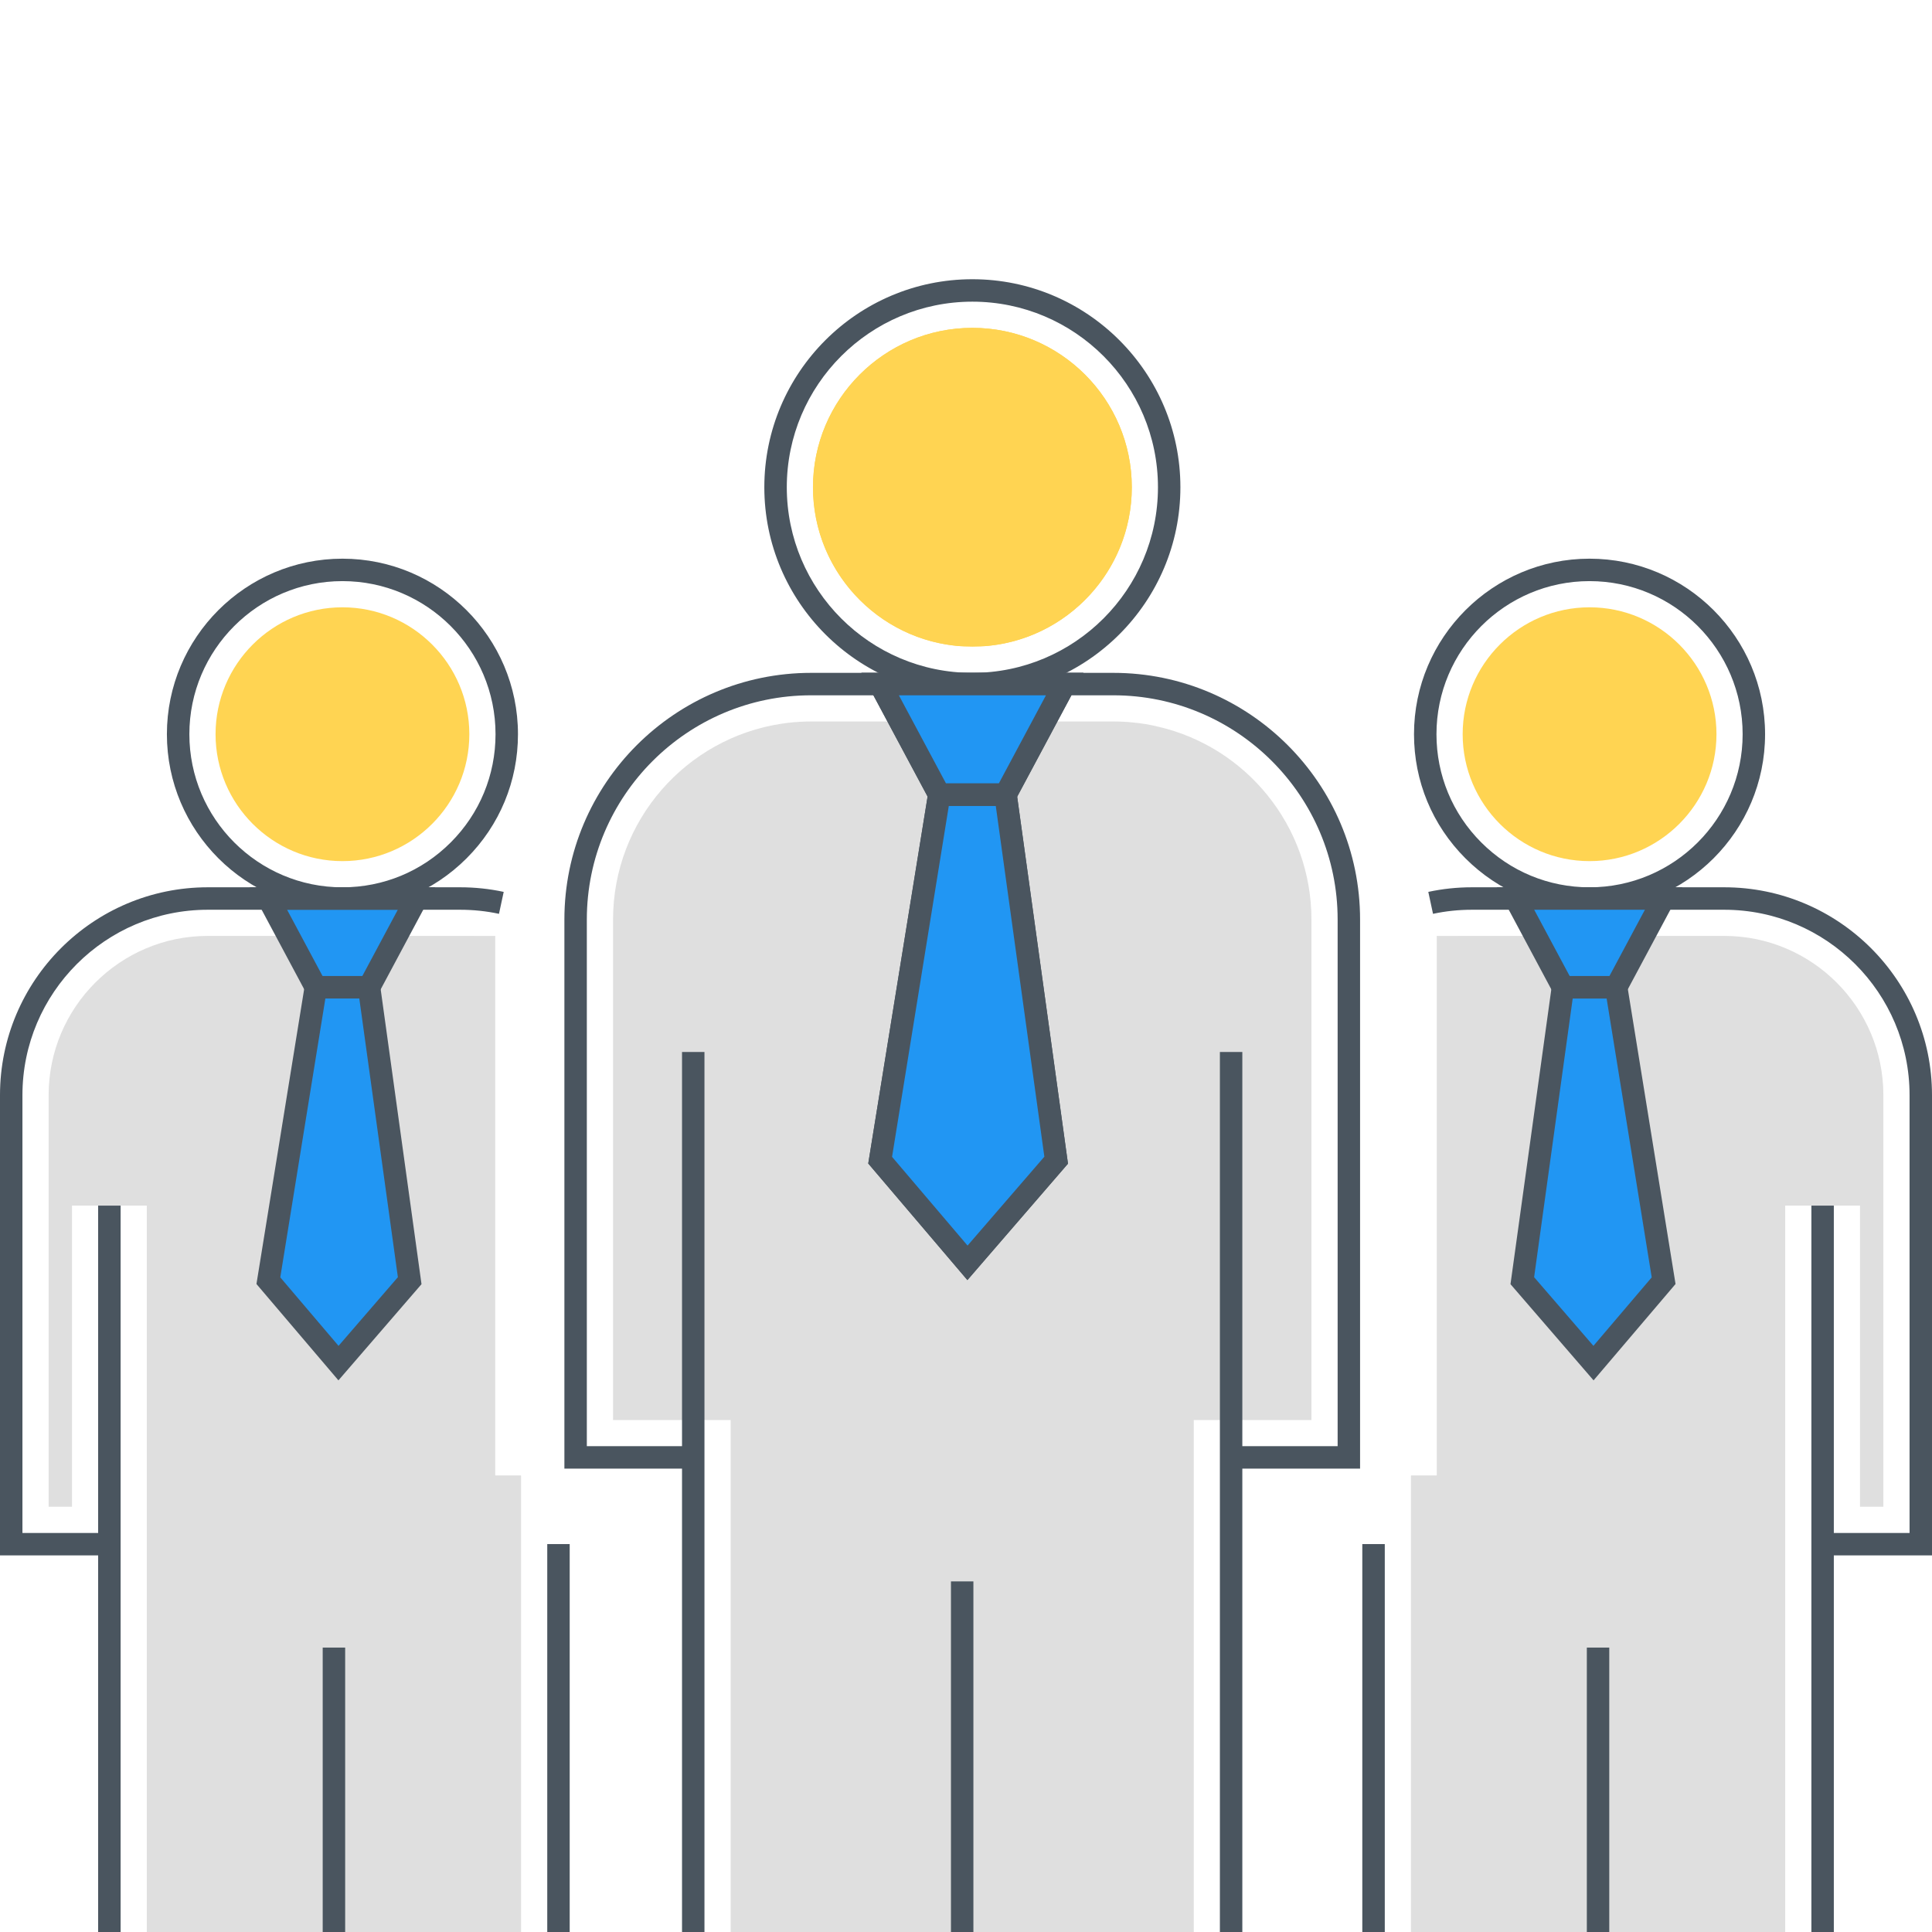
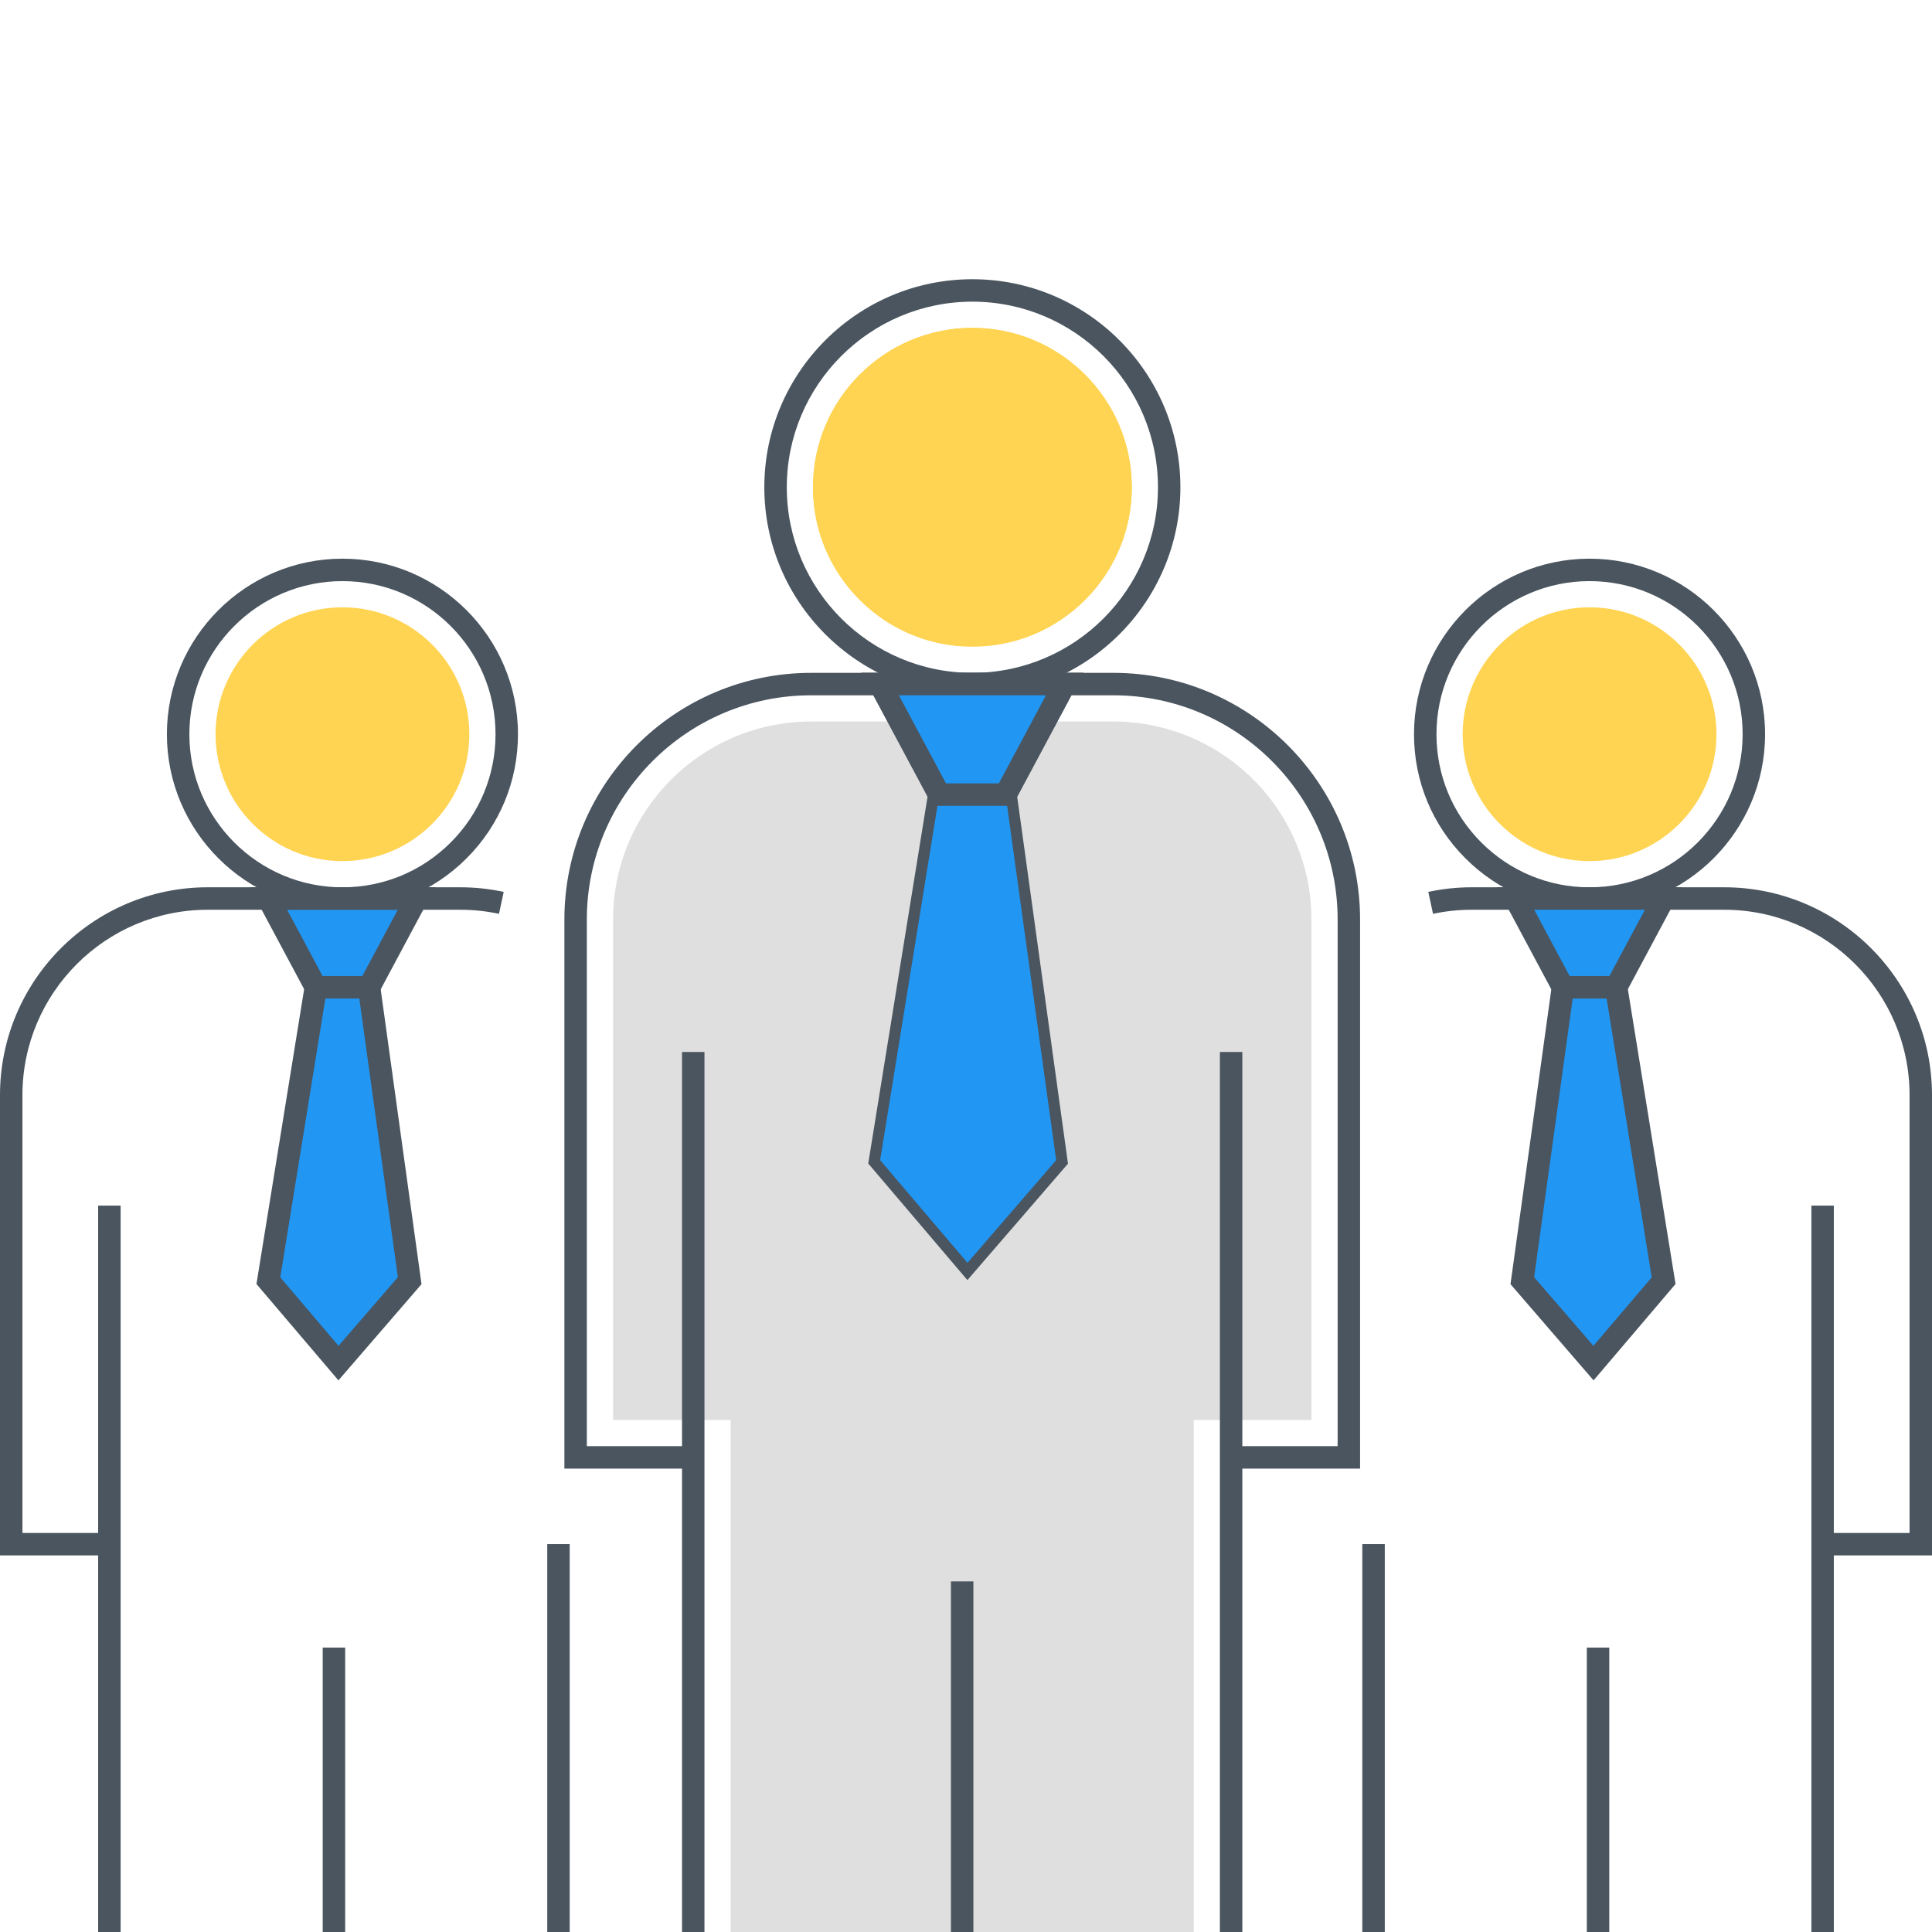
<svg xmlns="http://www.w3.org/2000/svg" width="70" height="70" viewBox="0 0 70 70" fill="none">
  <g clip-path="url(#clip0_23763_18921)">
    <path d="M41.957 26.328C41.656 26.254 41.349 26.203 41.035 26.176C40.807 26.151 40.574 26.141 40.341 26.141H29.39C29.33 26.141 29.268 26.141 29.208 26.143C28.905 26.151 28.606 26.176 28.314 26.222C24.866 26.742 22.212 29.727 22.212 33.319V51.451H26.473V77.257H43.252V51.45H47.516V33.319C47.516 29.916 45.139 27.059 41.957 26.328Z" fill="#DFDFDF" />
    <path d="M35.231 10.117C31.075 10.117 27.693 13.498 27.693 17.654C27.693 21.811 31.075 25.192 35.231 25.192C39.387 25.192 42.768 21.811 42.768 17.654C42.768 13.498 39.387 10.117 35.231 10.117ZM35.231 24.379C31.523 24.379 28.507 21.362 28.507 17.654C28.507 13.947 31.523 10.93 35.231 10.93C38.938 10.93 41.955 13.947 41.955 17.654C41.955 21.362 38.938 24.379 35.231 24.379Z" fill="#4A555F" />
    <path d="M35.23 11.879C32.046 11.879 29.455 14.47 29.455 17.654C29.455 20.839 32.046 23.43 35.23 23.43C38.415 23.43 41.006 20.839 41.006 17.654C41.006 14.47 38.415 11.879 35.23 11.879Z" fill="#FFD452" />
    <path d="M40.34 24.379H29.387C24.459 24.379 20.449 28.389 20.449 33.317V53.211H24.711V77.256H25.524V38.115H24.711V52.398H21.262V33.317C21.262 28.837 24.907 25.192 29.387 25.192H40.34C44.82 25.192 48.465 28.837 48.465 33.317V52.398H45.012V38.115H44.199V77.256H45.012V53.212H49.278V33.317C49.278 28.389 45.268 24.379 40.34 24.379Z" fill="#4A555F" />
    <path d="M35.268 57.297H34.455V77.257H35.268V57.297Z" fill="#4A555F" />
    <path d="M35.231 11.879C32.046 11.879 29.457 14.47 29.457 17.655C29.457 20.689 31.81 23.185 34.79 23.41H35.673C38.652 23.185 41.008 20.689 41.008 17.655C41.008 14.47 38.416 11.879 35.231 11.879Z" fill="#FFD452" />
    <path d="M20.641 55.945H19.828V77.255H20.641V55.945Z" fill="#4A555F" />
-     <path d="M17.944 53.458V33.912C17.899 33.911 16.719 33.91 16.674 33.91H7.528C4.349 33.91 1.762 36.498 1.762 39.679V54.593H2.608V43.682H5.319V55.947H5.319V77.257H18.879V53.457H17.944V53.458Z" fill="#DFDFDF" />
    <path d="M12.407 20.242C8.901 20.242 6.047 23.095 6.047 26.602C6.047 30.109 8.901 32.962 12.407 32.962C12.407 32.962 12.408 32.962 12.408 32.962C14.107 32.962 15.703 32.3 16.905 31.099C18.106 29.898 18.767 28.301 18.767 26.602C18.767 23.095 15.914 20.242 12.407 20.242ZM16.33 30.524C15.282 31.572 13.889 32.149 12.408 32.149H12.407C9.349 32.149 6.861 29.661 6.861 26.602C6.861 23.544 9.349 21.055 12.407 21.055C15.466 21.055 17.954 23.544 17.954 26.602C17.954 28.084 17.377 29.477 16.33 30.524Z" fill="#4A555F" />
    <path d="M12.408 22.004C9.872 22.004 7.81 24.067 7.81 26.602C7.81 29.137 9.872 31.2 12.408 31.2C14.943 31.2 17.005 29.137 17.005 26.602C17.005 24.067 14.943 22.004 12.408 22.004Z" fill="#FFD452" />
    <path d="M9.723 32.555L11.443 35.77H13.372L15.091 32.555H9.723Z" fill="#2196F3" />
    <path d="M13.372 35.77H11.443L9.723 46.401L12.264 49.388L14.844 46.401L13.372 35.77Z" fill="#2196F3" />
    <path d="M9.045 32.148L11.2 36.177H13.616L15.77 32.148H9.045ZM13.128 35.364H11.687L10.402 32.962H14.413L13.128 35.364Z" fill="#4A555F" />
    <path d="M13.726 35.363H11.097L9.292 46.522L12.262 50.013L15.272 46.528L13.726 35.363ZM10.155 46.281L11.789 36.176H13.018L14.416 46.275L12.266 48.763L10.155 46.281Z" fill="#4A555F" />
    <path d="M12.506 59.695H11.692V77.256H12.506V59.695Z" fill="#4A555F" />
    <path d="M16.674 32.148H7.528C3.377 32.148 0 35.526 0 39.679V56.355H3.556V77.257H4.37V43.682H3.556V55.542H0.813V39.679C0.813 35.975 3.825 32.962 7.528 32.962H16.674C17.148 32.962 17.621 33.011 18.079 33.11L18.25 32.315C17.736 32.204 17.205 32.148 16.674 32.148Z" fill="#4A555F" />
    <path d="M31.889 24.785L34.031 28.79H36.434L38.576 24.785H31.889Z" fill="#2196F3" />
    <path d="M36.434 28.793H34.031L31.889 42.035L35.054 45.755L38.267 42.035L36.434 28.793Z" fill="#2196F3" />
    <path d="M31.21 24.379L33.788 29.197H36.677L39.254 24.379H31.21ZM36.19 28.384H34.275L32.568 25.192H37.897L36.19 28.384Z" fill="#4A555F" />
    <path d="M36.788 28.387H33.685L31.458 42.156L35.051 46.38L38.695 42.162L36.788 28.387ZM32.321 41.915L34.377 29.2H36.079L37.839 41.909L35.056 45.13L32.321 41.915Z" fill="#4A555F" />
    <path d="M31.889 24.785L34.031 28.79H36.434L38.576 24.785H31.889Z" fill="#2196F3" />
    <path d="M36.434 28.793H34.031L31.889 42.035L35.054 45.755L38.267 42.035L36.434 28.793Z" fill="#2196F3" />
    <path d="M31.21 24.379L33.788 29.197H36.677L39.254 24.379H31.21ZM36.19 28.384H34.275L32.568 25.192H37.897L36.19 28.384Z" fill="#4A555F" />
-     <path d="M36.788 28.387H33.685L31.458 42.156L35.051 46.38L38.695 42.162L36.788 28.387ZM32.321 41.915L34.377 29.2H36.079L37.839 41.909L35.056 45.13L32.321 41.915Z" fill="#4A555F" />
-     <path d="M62.472 33.91H53.326C53.281 33.91 52.101 33.911 52.056 33.912V53.458H51.121V77.257H64.681V55.947H64.681V43.682H67.392V54.593H68.238V39.679C68.238 36.498 65.651 33.91 62.472 33.91Z" fill="#DFDFDF" />
    <path d="M57.592 20.242C54.086 20.242 51.232 23.095 51.232 26.602C51.232 28.301 51.894 29.898 53.095 31.099C54.296 32.3 55.893 32.962 57.592 32.962H57.592C61.099 32.962 63.952 30.109 63.952 26.602C63.952 23.095 61.099 20.242 57.592 20.242ZM57.592 32.149C57.592 32.149 57.592 32.149 57.592 32.149C56.111 32.149 54.718 31.572 53.67 30.524C52.623 29.477 52.046 28.084 52.046 26.602C52.046 23.544 54.534 21.055 57.592 21.055C60.651 21.055 63.139 23.544 63.139 26.602C63.139 29.661 60.651 32.149 57.592 32.149Z" fill="#4A555F" />
    <path d="M57.593 22.004C55.057 22.004 52.995 24.067 52.995 26.602C52.995 29.137 55.057 31.2 57.593 31.2C60.128 31.2 62.191 29.137 62.191 26.602C62.191 24.067 60.128 22.004 57.593 22.004Z" fill="#FFD452" />
    <path d="M62.472 32.148H53.326C52.794 32.148 52.264 32.204 51.75 32.315L51.921 33.11C52.379 33.011 52.852 32.962 53.326 32.962H62.472C66.174 32.962 69.187 35.975 69.187 39.679V55.542H66.443V43.682H65.63V77.257H66.443V56.355H70V39.679C70 35.526 66.623 32.148 62.472 32.148Z" fill="#4A555F" />
    <path d="M54.908 32.555L56.628 35.77H58.557L60.277 32.555H54.908Z" fill="#2196F3" />
    <path d="M58.557 35.77H56.628L55.156 46.401L57.736 49.388L60.277 46.401L58.557 35.77Z" fill="#2196F3" />
    <path d="M54.23 32.148L56.384 36.177H58.8L60.955 32.148H54.23ZM58.313 35.364H56.872L55.587 32.962H59.598L58.313 35.364Z" fill="#4A555F" />
    <path d="M58.903 35.363H56.274L54.728 46.528L57.738 50.013L60.708 46.522L58.903 35.363ZM57.733 48.763L55.584 46.275L56.982 36.177H58.211L59.845 46.281L57.733 48.763Z" fill="#4A555F" />
    <path d="M50.173 55.945H49.359V77.255H50.173V55.945Z" fill="#4A555F" />
    <path d="M58.307 59.695H57.494V77.256H58.307V59.695Z" fill="#4A555F" />
  </g>
  <defs>
    <clipPath id="clip0_23763_18921">
      <rect width="70" height="70" fill="white" />
    </clipPath>
  </defs>
</svg>